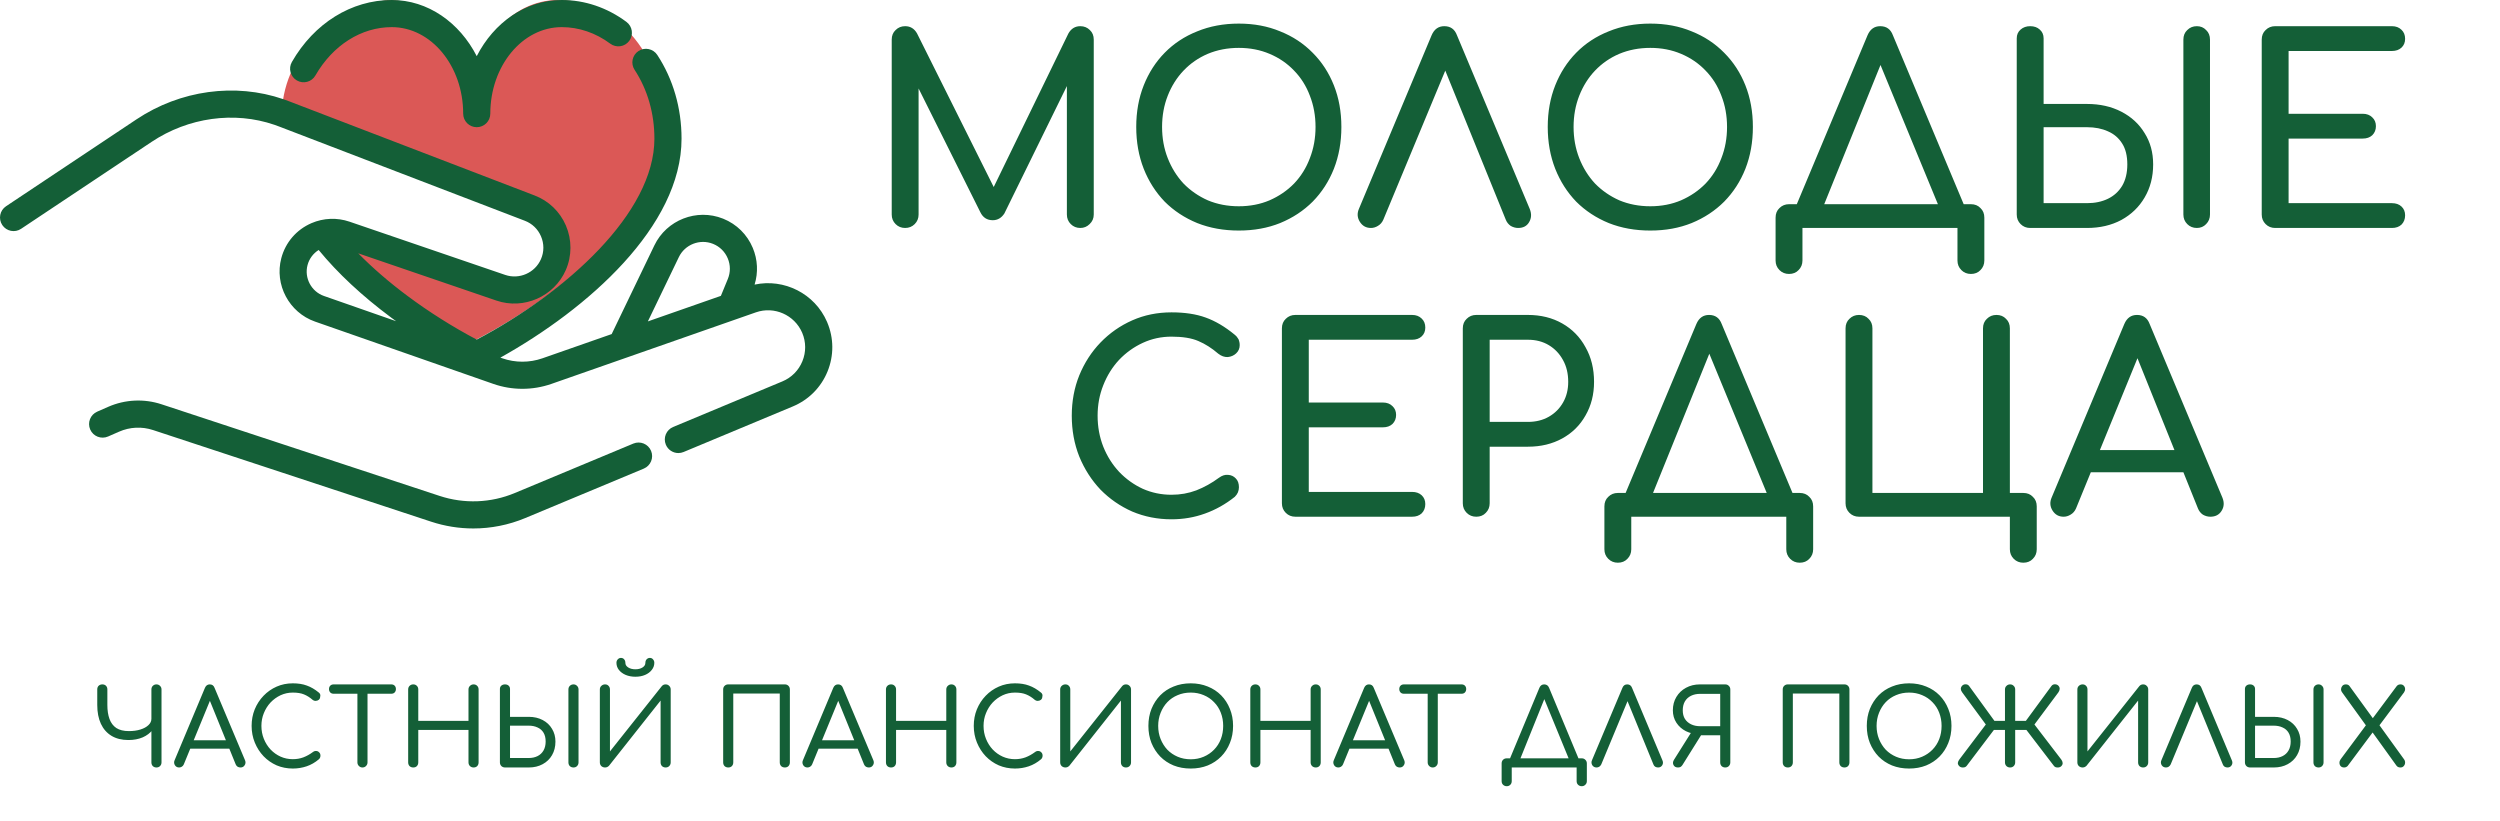
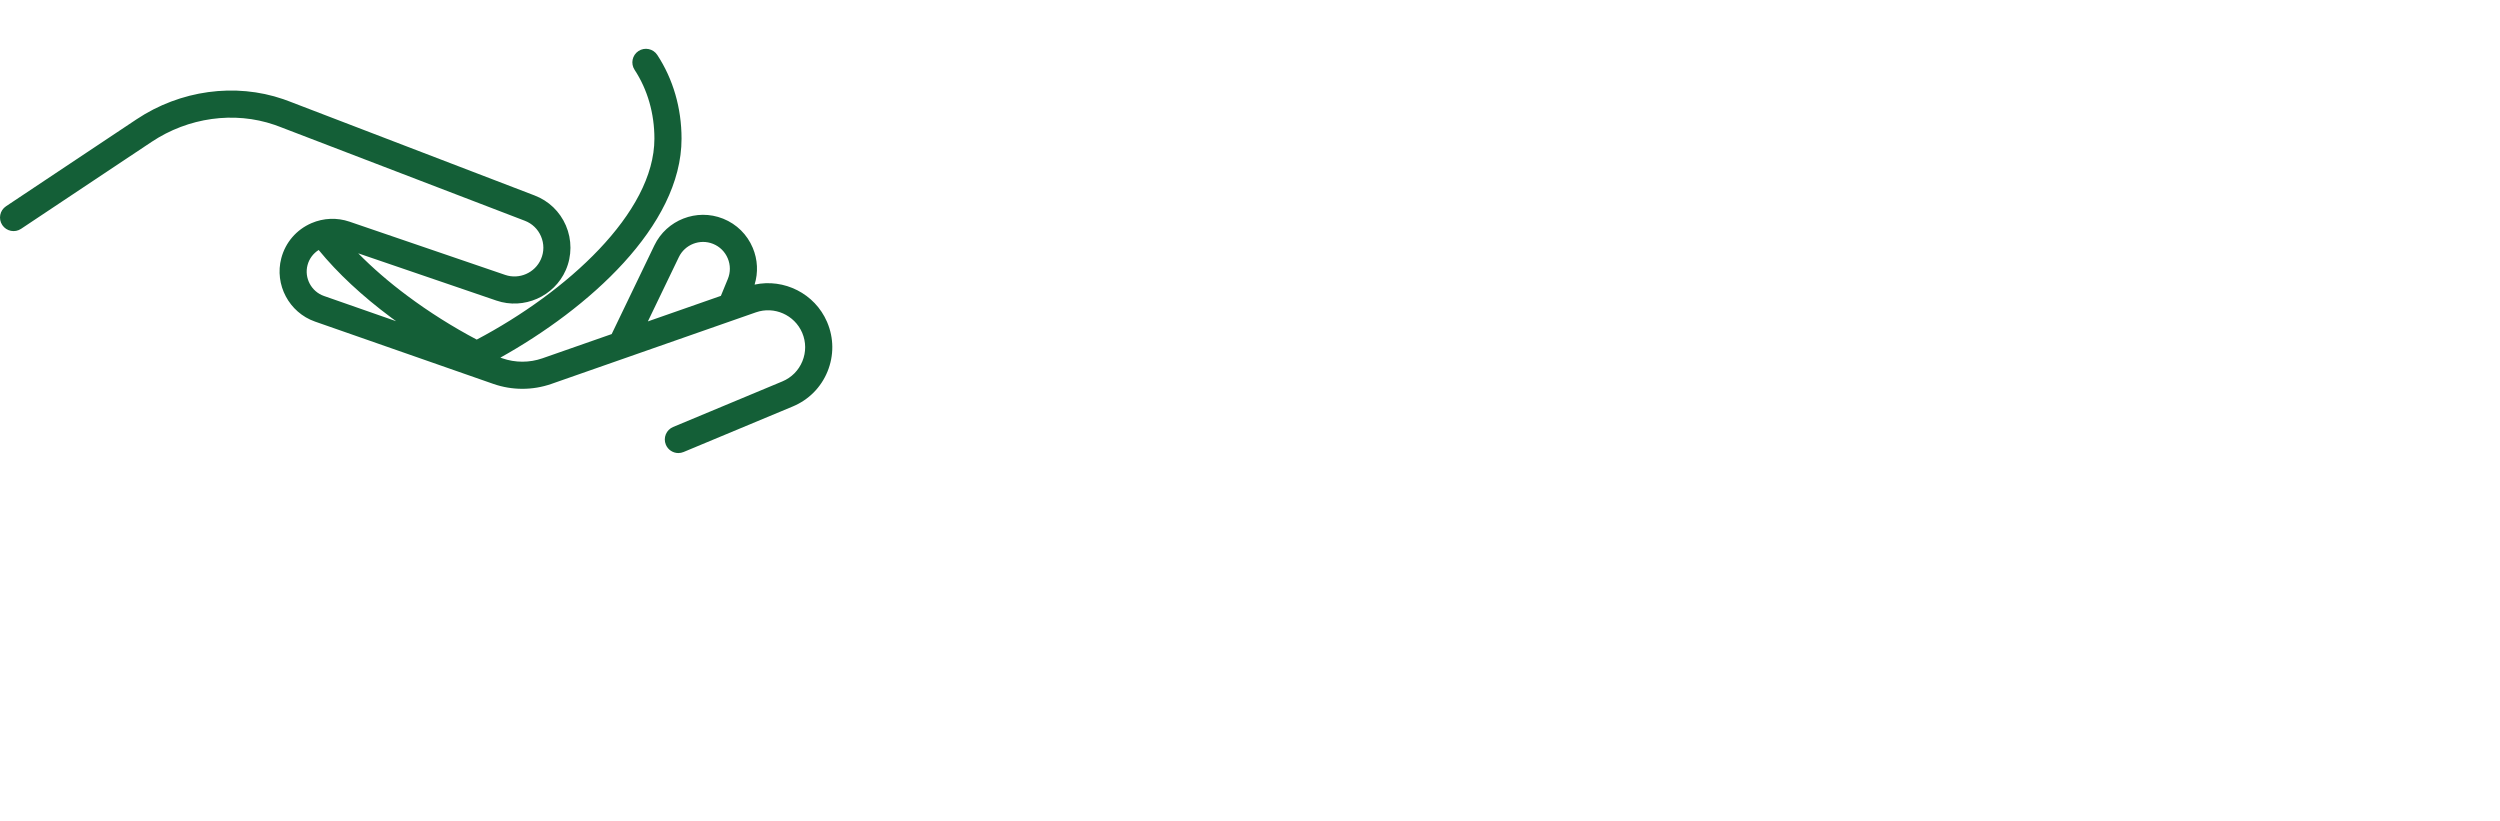
<svg xmlns="http://www.w3.org/2000/svg" width="329" height="108" viewBox="0 0 329 108" fill="none">
-   <path d="M119.118 30C118.62 30 118.2 29.83 117.86 29.49C117.52 29.15 117.35 28.731 117.35 28.232V5.214C117.35 4.693 117.52 4.273 117.86 3.956C118.2 3.616 118.62 3.446 119.118 3.446C119.798 3.446 120.32 3.763 120.682 4.398L131.324 25.716H130.236L140.606 4.398C140.969 3.763 141.49 3.446 142.17 3.446C142.669 3.446 143.088 3.616 143.428 3.956C143.768 4.273 143.938 4.693 143.938 5.214V28.232C143.938 28.731 143.757 29.15 143.394 29.49C143.054 29.83 142.646 30 142.17 30C141.672 30 141.252 29.83 140.912 29.49C140.572 29.15 140.402 28.731 140.402 28.232V10.11L141.082 9.94L132.174 28.096C131.789 28.685 131.279 28.98 130.644 28.98C129.896 28.98 129.352 28.629 129.012 27.926L120.206 10.28L120.886 10.11V28.232C120.886 28.731 120.716 29.15 120.376 29.49C120.036 29.83 119.617 30 119.118 30ZM163.027 30.34C161.032 30.34 159.207 30.011 157.553 29.354C155.898 28.674 154.47 27.733 153.269 26.532C152.09 25.308 151.172 23.869 150.515 22.214C149.857 20.537 149.529 18.701 149.529 16.706C149.529 14.711 149.857 12.887 150.515 11.232C151.172 9.577 152.09 8.149 153.269 6.948C154.47 5.724 155.898 4.783 157.553 4.126C159.207 3.446 161.032 3.106 163.027 3.106C165.021 3.106 166.835 3.446 168.467 4.126C170.121 4.783 171.549 5.724 172.751 6.948C173.952 8.149 174.881 9.577 175.539 11.232C176.196 12.887 176.525 14.711 176.525 16.706C176.525 18.701 176.196 20.537 175.539 22.214C174.881 23.869 173.952 25.308 172.751 26.532C171.549 27.733 170.121 28.674 168.467 29.354C166.835 30.011 165.021 30.34 163.027 30.34ZM163.027 27.144C164.5 27.144 165.849 26.883 167.073 26.362C168.319 25.818 169.396 25.081 170.303 24.152C171.209 23.2 171.901 22.089 172.377 20.82C172.875 19.551 173.125 18.179 173.125 16.706C173.125 15.233 172.875 13.861 172.377 12.592C171.901 11.323 171.209 10.223 170.303 9.294C169.396 8.342 168.319 7.605 167.073 7.084C165.849 6.563 164.5 6.302 163.027 6.302C161.553 6.302 160.193 6.563 158.947 7.084C157.723 7.605 156.657 8.342 155.751 9.294C154.867 10.223 154.175 11.323 153.677 12.592C153.178 13.861 152.929 15.233 152.929 16.706C152.929 18.179 153.178 19.551 153.677 20.82C154.175 22.089 154.867 23.2 155.751 24.152C156.657 25.081 157.723 25.818 158.947 26.362C160.193 26.883 161.553 27.144 163.027 27.144ZM180.413 30C179.778 30 179.291 29.728 178.951 29.184C178.611 28.64 178.577 28.062 178.849 27.45L188.403 4.636C188.743 3.843 189.298 3.446 190.069 3.446C190.885 3.446 191.44 3.843 191.735 4.636L201.323 27.518C201.572 28.153 201.538 28.731 201.221 29.252C200.926 29.751 200.45 30 199.793 30C199.453 30 199.124 29.909 198.807 29.728C198.512 29.524 198.297 29.252 198.161 28.912L189.661 7.968H190.749L182.045 28.912C181.886 29.275 181.648 29.547 181.331 29.728C181.036 29.909 180.73 30 180.413 30ZM217.181 30.34C215.186 30.34 213.362 30.011 211.707 29.354C210.052 28.674 208.624 27.733 207.423 26.532C206.244 25.308 205.326 23.869 204.669 22.214C204.012 20.537 203.683 18.701 203.683 16.706C203.683 14.711 204.012 12.887 204.669 11.232C205.326 9.577 206.244 8.149 207.423 6.948C208.624 5.724 210.052 4.783 211.707 4.126C213.362 3.446 215.186 3.106 217.181 3.106C219.176 3.106 220.989 3.446 222.621 4.126C224.276 4.783 225.704 5.724 226.905 6.948C228.106 8.149 229.036 9.577 229.693 11.232C230.35 12.887 230.679 14.711 230.679 16.706C230.679 18.701 230.35 20.537 229.693 22.214C229.036 23.869 228.106 25.308 226.905 26.532C225.704 27.733 224.276 28.674 222.621 29.354C220.989 30.011 219.176 30.34 217.181 30.34ZM217.181 27.144C218.654 27.144 220.003 26.883 221.227 26.362C222.474 25.818 223.55 25.081 224.457 24.152C225.364 23.2 226.055 22.089 226.531 20.82C227.03 19.551 227.279 18.179 227.279 16.706C227.279 15.233 227.03 13.861 226.531 12.592C226.055 11.323 225.364 10.223 224.457 9.294C223.55 8.342 222.474 7.605 221.227 7.084C220.003 6.563 218.654 6.302 217.181 6.302C215.708 6.302 214.348 6.563 213.101 7.084C211.877 7.605 210.812 8.342 209.905 9.294C209.021 10.223 208.33 11.323 207.831 12.592C207.332 13.861 207.083 15.233 207.083 16.706C207.083 18.179 207.332 19.551 207.831 20.82C208.33 22.089 209.021 23.2 209.905 24.152C210.812 25.081 211.877 25.818 213.101 26.362C214.348 26.883 215.708 27.144 217.181 27.144ZM239.243 28.912L236.217 27.45L245.771 4.636C246.111 3.843 246.667 3.446 247.437 3.446C248.253 3.446 248.809 3.843 249.103 4.636L258.691 27.518L255.869 28.912L247.233 7.968H247.709L239.243 28.912ZM235.435 36.052C234.937 36.052 234.517 35.882 234.177 35.542C233.837 35.202 233.667 34.783 233.667 34.284V28.64C233.667 28.119 233.837 27.699 234.177 27.382C234.517 27.042 234.937 26.872 235.435 26.872H259.371C259.893 26.872 260.312 27.042 260.629 27.382C260.969 27.699 261.139 28.119 261.139 28.64V34.284C261.139 34.783 260.969 35.202 260.629 35.542C260.312 35.882 259.893 36.052 259.371 36.052C258.873 36.052 258.453 35.882 258.113 35.542C257.773 35.202 257.603 34.783 257.603 34.284V30H237.203V34.284C237.203 34.783 237.033 35.202 236.693 35.542C236.376 35.882 235.957 36.052 235.435 36.052ZM267.171 30C266.672 30 266.253 29.83 265.913 29.49C265.573 29.15 265.403 28.731 265.403 28.232V5.044C265.403 4.568 265.573 4.183 265.913 3.888C266.253 3.593 266.672 3.446 267.171 3.446C267.692 3.446 268.112 3.593 268.429 3.888C268.769 4.183 268.939 4.568 268.939 5.044V13.68H274.651C276.351 13.68 277.858 14.02 279.173 14.7C280.488 15.38 281.508 16.321 282.233 17.522C282.981 18.701 283.355 20.072 283.355 21.636C283.355 23.268 282.981 24.719 282.233 25.988C281.508 27.235 280.488 28.221 279.173 28.946C277.858 29.649 276.351 30 274.651 30H267.171ZM268.939 26.736H274.651C275.694 26.736 276.612 26.543 277.405 26.158C278.198 25.773 278.822 25.206 279.275 24.458C279.728 23.687 279.955 22.747 279.955 21.636C279.955 20.503 279.728 19.585 279.275 18.882C278.822 18.157 278.198 17.624 277.405 17.284C276.612 16.921 275.694 16.74 274.651 16.74H268.939V26.736ZM289.101 30C288.602 30 288.183 29.83 287.843 29.49C287.503 29.15 287.333 28.731 287.333 28.232V5.214C287.333 4.693 287.503 4.273 287.843 3.956C288.183 3.616 288.602 3.446 289.101 3.446C289.6 3.446 290.008 3.616 290.325 3.956C290.665 4.273 290.835 4.693 290.835 5.214V28.232C290.835 28.731 290.665 29.15 290.325 29.49C290.008 29.83 289.6 30 289.101 30ZM299.411 30C298.912 30 298.493 29.83 298.153 29.49C297.813 29.15 297.643 28.731 297.643 28.232V5.214C297.643 4.693 297.813 4.273 298.153 3.956C298.493 3.616 298.912 3.446 299.411 3.446H314.779C315.3 3.446 315.72 3.605 316.037 3.922C316.354 4.217 316.513 4.613 316.513 5.112C316.513 5.588 316.354 5.973 316.037 6.268C315.72 6.563 315.3 6.71 314.779 6.71H301.179V14.972H310.937C311.458 14.972 311.878 15.131 312.195 15.448C312.512 15.743 312.671 16.128 312.671 16.604C312.671 17.08 312.512 17.477 312.195 17.794C311.878 18.089 311.458 18.236 310.937 18.236H301.179V26.736H314.779C315.3 26.736 315.72 26.883 316.037 27.178C316.354 27.473 316.513 27.858 316.513 28.334C316.513 28.833 316.354 29.241 316.037 29.558C315.72 29.853 315.3 30 314.779 30H299.411ZM154.169 68.34C152.333 68.34 150.61 68 149.001 67.32C147.414 66.617 146.02 65.654 144.819 64.43C143.64 63.183 142.711 61.733 142.031 60.078C141.374 58.423 141.045 56.633 141.045 54.706C141.045 52.802 141.374 51.034 142.031 49.402C142.711 47.747 143.64 46.308 144.819 45.084C146.02 43.837 147.414 42.863 149.001 42.16C150.588 41.457 152.31 41.106 154.169 41.106C155.914 41.106 157.41 41.333 158.657 41.786C159.926 42.239 161.196 42.987 162.465 44.03C162.646 44.166 162.782 44.313 162.873 44.472C162.986 44.608 163.054 44.755 163.077 44.914C163.122 45.05 163.145 45.22 163.145 45.424C163.145 45.855 162.986 46.217 162.669 46.512C162.374 46.784 162.012 46.943 161.581 46.988C161.15 47.011 160.731 46.863 160.323 46.546C159.484 45.821 158.612 45.265 157.705 44.88C156.821 44.495 155.642 44.302 154.169 44.302C152.832 44.302 151.574 44.574 150.395 45.118C149.216 45.662 148.174 46.41 147.267 47.362C146.383 48.314 145.692 49.425 145.193 50.694C144.694 51.941 144.445 53.278 144.445 54.706C144.445 56.157 144.694 57.517 145.193 58.786C145.692 60.033 146.383 61.132 147.267 62.084C148.174 63.036 149.216 63.784 150.395 64.328C151.574 64.849 152.832 65.11 154.169 65.11C155.325 65.11 156.413 64.917 157.433 64.532C158.476 64.124 159.473 63.569 160.425 62.866C160.833 62.571 161.23 62.447 161.615 62.492C162.023 62.515 162.363 62.673 162.635 62.968C162.907 63.24 163.043 63.625 163.043 64.124C163.043 64.351 162.998 64.577 162.907 64.804C162.816 65.008 162.68 65.201 162.499 65.382C161.275 66.357 159.96 67.093 158.555 67.592C157.172 68.091 155.71 68.34 154.169 68.34ZM170.467 68C169.968 68 169.549 67.83 169.209 67.49C168.869 67.15 168.699 66.731 168.699 66.232V43.214C168.699 42.693 168.869 42.273 169.209 41.956C169.549 41.616 169.968 41.446 170.467 41.446H185.835C186.356 41.446 186.775 41.605 187.093 41.922C187.41 42.217 187.569 42.613 187.569 43.112C187.569 43.588 187.41 43.973 187.093 44.268C186.775 44.563 186.356 44.71 185.835 44.71H172.235V52.972H181.993C182.514 52.972 182.933 53.131 183.251 53.448C183.568 53.743 183.727 54.128 183.727 54.604C183.727 55.08 183.568 55.477 183.251 55.794C182.933 56.089 182.514 56.236 181.993 56.236H172.235V64.736H185.835C186.356 64.736 186.775 64.883 187.093 65.178C187.41 65.473 187.569 65.858 187.569 66.334C187.569 66.833 187.41 67.241 187.093 67.558C186.775 67.853 186.356 68 185.835 68H170.467ZM194.273 68C193.775 68 193.355 67.83 193.015 67.49C192.675 67.15 192.505 66.731 192.505 66.232V43.214C192.505 42.693 192.675 42.273 193.015 41.956C193.355 41.616 193.775 41.446 194.273 41.446H201.073C202.773 41.446 204.281 41.82 205.595 42.568C206.91 43.316 207.93 44.359 208.655 45.696C209.403 47.011 209.777 48.529 209.777 50.252C209.777 51.907 209.403 53.38 208.655 54.672C207.93 55.964 206.91 56.973 205.595 57.698C204.281 58.423 202.773 58.786 201.073 58.786H196.041V66.232C196.041 66.731 195.871 67.15 195.531 67.49C195.214 67.83 194.795 68 194.273 68ZM196.041 55.522H201.073C202.116 55.522 203.034 55.295 203.827 54.842C204.621 54.389 205.244 53.765 205.697 52.972C206.151 52.179 206.377 51.272 206.377 50.252C206.377 49.164 206.151 48.212 205.697 47.396C205.244 46.557 204.621 45.9 203.827 45.424C203.034 44.948 202.116 44.71 201.073 44.71H196.041V55.522ZM216.715 66.912L213.689 65.45L223.243 42.636C223.583 41.843 224.138 41.446 224.909 41.446C225.725 41.446 226.28 41.843 226.575 42.636L236.163 65.518L233.341 66.912L224.705 45.968H225.181L216.715 66.912ZM212.907 74.052C212.408 74.052 211.989 73.882 211.649 73.542C211.309 73.202 211.139 72.783 211.139 72.284V66.64C211.139 66.119 211.309 65.699 211.649 65.382C211.989 65.042 212.408 64.872 212.907 64.872H236.843C237.364 64.872 237.784 65.042 238.101 65.382C238.441 65.699 238.611 66.119 238.611 66.64V72.284C238.611 72.783 238.441 73.202 238.101 73.542C237.784 73.882 237.364 74.052 236.843 74.052C236.344 74.052 235.925 73.882 235.585 73.542C235.245 73.202 235.075 72.783 235.075 72.284V68H214.675V72.284C214.675 72.783 214.505 73.202 214.165 73.542C213.848 73.882 213.428 74.052 212.907 74.052ZM266.267 74.052C265.768 74.052 265.349 73.882 265.009 73.542C264.669 73.202 264.499 72.783 264.499 72.284V68H244.643C244.144 68 243.725 67.83 243.385 67.49C243.045 67.15 242.875 66.731 242.875 66.232V43.214C242.875 42.693 243.045 42.273 243.385 41.956C243.725 41.616 244.144 41.446 244.643 41.446C245.164 41.446 245.583 41.616 245.901 41.956C246.241 42.273 246.411 42.693 246.411 43.214V64.872H260.963V43.214C260.963 42.693 261.133 42.273 261.473 41.956C261.813 41.616 262.232 41.446 262.731 41.446C263.252 41.446 263.671 41.616 263.989 41.956C264.329 42.273 264.499 42.693 264.499 43.214V64.872H266.267C266.788 64.872 267.207 65.042 267.525 65.382C267.865 65.699 268.035 66.119 268.035 66.64V72.284C268.035 72.783 267.865 73.202 267.525 73.542C267.207 73.882 266.788 74.052 266.267 74.052ZM271.571 68C270.936 68 270.449 67.728 270.109 67.184C269.769 66.64 269.735 66.062 270.007 65.45L279.561 42.636C279.901 41.843 280.456 41.446 281.227 41.446C282.043 41.446 282.598 41.843 282.893 42.636L292.481 65.518C292.73 66.153 292.685 66.731 292.345 67.252C292.027 67.751 291.54 68 290.883 68C290.543 68 290.214 67.909 289.897 67.728C289.602 67.524 289.387 67.252 289.251 66.912L280.819 45.968H281.771L273.203 66.912C273.044 67.275 272.806 67.547 272.489 67.728C272.194 67.909 271.888 68 271.571 68ZM273.373 62.152L274.733 59.228H288.061L289.421 62.152H273.373Z" fill="#145F37" />
-   <path d="M56.629 35.007C81.339 43.244 77.736 27.799 55.599 22.137C44.273 18.018 47.362 19.06 37.066 15.444C37.066 7.207 43.758 1.03 51.049 0C57.224 0 62.233 5.898 62.233 13.169C62.233 5.898 67.242 0 73.417 0C77.931 0 81.942 2.515 84.497 6.423C86.322 9.204 87.399 12.685 87.399 16.462C87.399 27.826 73.929 38.938 62.233 44.917C58.86 43.196 27.799 25.397 56.629 35.007Z" fill="#DB5856" />
-   <path d="M39.073 10.591C39.928 11.081 41.019 10.787 41.509 9.931C43.794 5.948 47.551 3.57 51.555 3.57C56.738 3.57 60.954 8.677 60.954 14.954C60.954 15.941 61.753 16.739 62.739 16.739C63.725 16.739 64.524 15.941 64.524 14.954C64.524 8.677 68.74 3.57 73.924 3.57C76.185 3.57 78.394 4.323 80.312 5.748C81.103 6.336 82.22 6.172 82.809 5.381C83.397 4.589 83.232 3.471 82.441 2.883C79.904 0.997 76.959 0 73.923 0C69.164 0 64.995 2.97 62.739 7.39C60.483 2.97 56.314 0 51.555 0C46.256 0 41.343 3.048 38.413 8.155C37.922 9.01 38.218 10.1 39.073 10.591Z" fill="#145F37" />
-   <path d="M83.347 58.374L67.745 64.882C64.603 66.195 61.092 66.33 57.855 65.263L21.261 53.205C18.956 52.445 16.463 52.564 14.242 53.537L12.791 54.174C11.888 54.569 11.476 55.621 11.871 56.524C12.266 57.427 13.319 57.839 14.222 57.444L15.676 56.807C17.09 56.187 18.676 56.111 20.142 56.595L56.739 68.653C58.545 69.249 60.419 69.546 62.291 69.546C64.618 69.546 66.941 69.087 69.12 68.177L84.722 61.669C85.631 61.289 86.061 60.245 85.681 59.334C85.302 58.424 84.257 57.995 83.347 58.374Z" fill="#145F37" />
  <path d="M108.861 42.415C108.859 42.411 108.851 42.391 108.849 42.387L108.836 42.355C107.229 38.63 103.182 36.617 99.304 37.454C99.795 35.864 99.716 34.17 99.064 32.617C98.327 30.863 96.951 29.503 95.188 28.788C95.184 28.787 95.141 28.77 95.137 28.768C91.689 27.397 87.727 28.945 86.118 32.289L80.496 43.965L71.38 47.154C69.679 47.748 67.807 47.748 66.11 47.154L65.849 47.063C77.327 40.667 89.691 29.785 89.691 18.247C89.691 14.224 88.586 10.414 86.497 7.228C85.956 6.405 84.849 6.175 84.025 6.715C83.2 7.256 82.97 8.362 83.511 9.187C85.218 11.789 86.12 14.922 86.12 18.247C86.12 28.038 74.51 38.476 62.738 44.69C59.581 43.025 56.445 41.047 53.618 38.936C51.204 37.142 49.022 35.249 47.142 33.337L65.328 39.556C68.927 40.79 72.938 39.024 74.459 35.539C75.272 33.683 75.276 31.546 74.471 29.677C73.678 27.837 72.212 26.432 70.348 25.721L38.074 13.341C37.841 13.248 37.588 13.155 37.276 13.049C30.944 10.873 23.725 11.866 17.966 15.704L0.795 27.142C-0.025 27.689 -0.247 28.797 0.3 29.618C0.847 30.437 1.955 30.66 2.775 30.113L19.945 18.675C24.784 15.45 30.829 14.61 36.119 16.426C36.376 16.514 36.579 16.588 36.775 16.666L69.073 29.054C70.031 29.421 70.784 30.144 71.192 31.091C71.614 32.068 71.613 33.139 71.188 34.108C70.404 35.905 68.338 36.814 66.484 36.178L45.996 29.172C44.359 28.612 42.582 28.681 40.992 29.366C39.016 30.219 37.568 31.897 37.02 33.973C36.097 37.459 38.043 41.124 41.452 42.319L64.932 50.524C67.388 51.383 70.096 51.383 72.557 50.524L99.478 41.104C101.88 40.263 104.55 41.432 105.565 43.785L105.573 43.804C106.081 45.005 106.089 46.331 105.595 47.538C105.102 48.747 104.166 49.69 102.961 50.193L88.586 56.189C87.676 56.568 87.246 57.613 87.626 58.523C87.912 59.208 88.575 59.622 89.273 59.622C89.502 59.622 89.735 59.577 89.961 59.483L104.336 53.487C106.425 52.616 108.046 50.983 108.901 48.889C109.755 46.795 109.742 44.497 108.861 42.415ZM40.471 34.886C40.692 34.051 41.217 33.35 41.936 32.898C44.446 35.959 47.651 38.947 51.484 41.799C51.696 41.957 51.914 42.113 52.129 42.27L42.63 38.949C40.971 38.369 40.022 36.583 40.471 34.886ZM89.335 33.838C90.134 32.173 92.104 31.404 93.819 32.085C93.821 32.086 93.843 32.095 93.846 32.096C94.723 32.452 95.406 33.128 95.772 34C96.138 34.873 96.143 35.836 95.782 36.713L94.868 38.936L85.26 42.297L89.335 33.838Z" fill="#145F37" />
-   <path d="M16.901 97.388C16.024 97.388 15.277 97.201 14.661 96.828C14.054 96.455 13.592 95.927 13.275 95.246C12.958 94.555 12.799 93.734 12.799 92.782V90.724C12.799 90.528 12.86 90.369 12.981 90.248C13.112 90.127 13.275 90.066 13.471 90.066C13.667 90.066 13.826 90.127 13.947 90.248C14.068 90.369 14.129 90.528 14.129 90.724V92.782C14.129 93.491 14.222 94.103 14.409 94.616C14.596 95.129 14.894 95.526 15.305 95.806C15.725 96.077 16.276 96.212 16.957 96.212C17.536 96.212 18.044 96.142 18.483 96.002C18.931 95.862 19.281 95.671 19.533 95.428C19.794 95.185 19.925 94.905 19.925 94.588H20.583C20.574 95.129 20.406 95.615 20.079 96.044C19.762 96.464 19.328 96.795 18.777 97.038C18.226 97.271 17.601 97.388 16.901 97.388ZM20.583 101C20.396 101 20.238 100.939 20.107 100.818C19.986 100.687 19.925 100.524 19.925 100.328V90.738C19.925 90.542 19.986 90.383 20.107 90.262C20.238 90.131 20.396 90.066 20.583 90.066C20.779 90.066 20.938 90.131 21.059 90.262C21.19 90.383 21.255 90.542 21.255 90.738V100.328C21.255 100.524 21.19 100.687 21.059 100.818C20.938 100.939 20.779 101 20.583 101ZM23.571 101C23.328 101 23.142 100.897 23.011 100.692C22.89 100.477 22.881 100.258 22.983 100.034L26.973 90.514C27.104 90.215 27.314 90.066 27.603 90.066C27.911 90.066 28.121 90.215 28.233 90.514L32.251 100.062C32.344 100.295 32.326 100.51 32.195 100.706C32.074 100.902 31.892 101 31.649 101C31.518 101 31.392 100.967 31.271 100.902C31.159 100.827 31.075 100.725 31.019 100.594L27.421 91.732H27.827L24.187 100.594C24.131 100.725 24.043 100.827 23.921 100.902C23.809 100.967 23.692 101 23.571 101ZM24.369 98.522L24.887 97.416H30.445L30.949 98.522H24.369ZM38.531 101.14C37.775 101.14 37.066 101 36.403 100.72C35.75 100.431 35.176 100.029 34.681 99.516C34.196 99.003 33.813 98.405 33.533 97.724C33.253 97.043 33.113 96.31 33.113 95.526C33.113 94.751 33.249 94.028 33.519 93.356C33.799 92.675 34.187 92.077 34.681 91.564C35.176 91.051 35.75 90.649 36.403 90.36C37.057 90.071 37.766 89.926 38.531 89.926C39.241 89.926 39.857 90.024 40.379 90.22C40.911 90.407 41.439 90.715 41.961 91.144C42.036 91.2 42.087 91.265 42.115 91.34C42.153 91.405 42.167 91.471 42.157 91.536C42.157 91.601 42.148 91.671 42.129 91.746C42.12 91.886 42.059 92.003 41.947 92.096C41.845 92.18 41.714 92.227 41.555 92.236C41.406 92.245 41.261 92.194 41.121 92.082C40.767 91.774 40.393 91.541 40.001 91.382C39.619 91.223 39.129 91.144 38.531 91.144C37.962 91.144 37.425 91.261 36.921 91.494C36.427 91.727 35.988 92.045 35.605 92.446C35.232 92.847 34.938 93.314 34.723 93.846C34.509 94.369 34.401 94.929 34.401 95.526C34.401 96.133 34.509 96.702 34.723 97.234C34.938 97.766 35.232 98.233 35.605 98.634C35.988 99.035 36.427 99.348 36.921 99.572C37.425 99.796 37.962 99.908 38.531 99.908C39.026 99.908 39.488 99.829 39.917 99.67C40.356 99.502 40.776 99.269 41.177 98.97C41.327 98.858 41.476 98.811 41.625 98.83C41.775 98.839 41.901 98.9 42.003 99.012C42.115 99.115 42.171 99.259 42.171 99.446C42.171 99.539 42.153 99.628 42.115 99.712C42.087 99.787 42.036 99.857 41.961 99.922C41.467 100.342 40.93 100.65 40.351 100.846C39.773 101.042 39.166 101.14 38.531 101.14ZM47.693 101C47.516 101 47.362 100.935 47.231 100.804C47.1 100.673 47.035 100.515 47.035 100.328V90.066H48.365V100.328C48.365 100.515 48.3 100.673 48.169 100.804C48.048 100.935 47.889 101 47.693 101ZM43.913 91.298C43.726 91.298 43.577 91.242 43.465 91.13C43.353 91.009 43.297 90.859 43.297 90.682C43.297 90.495 43.353 90.346 43.465 90.234C43.577 90.122 43.726 90.066 43.913 90.066H51.487C51.674 90.066 51.823 90.122 51.935 90.234C52.047 90.346 52.103 90.495 52.103 90.682C52.103 90.859 52.047 91.009 51.935 91.13C51.823 91.242 51.674 91.298 51.487 91.298H43.913ZM54.387 101C54.191 101 54.028 100.939 53.897 100.818C53.776 100.687 53.715 100.524 53.715 100.328V90.738C53.715 90.542 53.776 90.383 53.897 90.262C54.028 90.131 54.191 90.066 54.387 90.066C54.583 90.066 54.742 90.131 54.863 90.262C54.985 90.383 55.045 90.542 55.045 90.738V94.868H61.653V90.738C61.653 90.542 61.719 90.383 61.849 90.262C61.98 90.131 62.139 90.066 62.325 90.066C62.521 90.066 62.68 90.131 62.801 90.262C62.923 90.383 62.983 90.542 62.983 90.738V100.328C62.983 100.524 62.923 100.687 62.801 100.818C62.68 100.939 62.521 101 62.325 101C62.139 101 61.98 100.939 61.849 100.818C61.719 100.687 61.653 100.524 61.653 100.328V96.058H55.045V100.328C55.045 100.524 54.985 100.687 54.863 100.818C54.742 100.939 54.583 101 54.387 101ZM66.474 101C66.278 101 66.114 100.939 65.984 100.818C65.853 100.687 65.788 100.524 65.788 100.328V90.668C65.788 90.491 65.848 90.346 65.97 90.234C66.1 90.122 66.264 90.066 66.46 90.066C66.656 90.066 66.814 90.122 66.936 90.234C67.057 90.346 67.118 90.491 67.118 90.668V94.336H69.596C70.277 94.336 70.884 94.476 71.416 94.756C71.948 95.036 72.358 95.423 72.648 95.918C72.946 96.403 73.096 96.963 73.096 97.598C73.096 98.27 72.946 98.863 72.648 99.376C72.358 99.88 71.948 100.277 71.416 100.566C70.884 100.855 70.277 101 69.596 101H66.474ZM67.118 99.754H69.596C70.025 99.754 70.408 99.67 70.744 99.502C71.08 99.334 71.341 99.087 71.528 98.76C71.714 98.433 71.808 98.041 71.808 97.584C71.808 97.117 71.714 96.73 71.528 96.422C71.341 96.114 71.08 95.885 70.744 95.736C70.408 95.577 70.025 95.498 69.596 95.498H67.118V99.754ZM75.476 101C75.28 101 75.116 100.939 74.986 100.818C74.864 100.687 74.804 100.524 74.804 100.328V90.738C74.804 90.542 74.864 90.383 74.986 90.262C75.116 90.131 75.28 90.066 75.476 90.066C75.662 90.066 75.816 90.131 75.938 90.262C76.068 90.383 76.134 90.542 76.134 90.738V100.328C76.134 100.524 76.068 100.687 75.938 100.818C75.816 100.939 75.662 101 75.476 101ZM79.626 101C79.439 101 79.276 100.939 79.136 100.818C79.005 100.687 78.94 100.524 78.94 100.328V90.738C78.94 90.542 79.005 90.383 79.136 90.262C79.276 90.131 79.439 90.066 79.626 90.066C79.822 90.066 79.976 90.131 80.088 90.262C80.209 90.383 80.27 90.542 80.27 90.738V98.886L87.088 90.304C87.219 90.145 87.387 90.066 87.592 90.066C87.788 90.066 87.947 90.131 88.068 90.262C88.199 90.383 88.264 90.542 88.264 90.738V100.328C88.264 100.524 88.199 100.687 88.068 100.818C87.947 100.939 87.788 101 87.592 101C87.405 101 87.247 100.939 87.116 100.818C86.995 100.687 86.934 100.524 86.934 100.328V92.194L80.144 100.776C80.079 100.841 79.999 100.897 79.906 100.944C79.813 100.981 79.719 101 79.626 101ZM83.616 89.058C83.149 89.058 82.725 88.979 82.342 88.82C81.969 88.661 81.67 88.442 81.446 88.162C81.231 87.882 81.124 87.569 81.124 87.224C81.124 87.047 81.18 86.897 81.292 86.776C81.413 86.645 81.553 86.58 81.712 86.58C81.889 86.58 82.029 86.641 82.132 86.762C82.244 86.883 82.3 87.042 82.3 87.238C82.3 87.481 82.426 87.681 82.678 87.84C82.93 87.999 83.243 88.078 83.616 88.078C83.989 88.078 84.302 87.999 84.554 87.84C84.806 87.681 84.932 87.481 84.932 87.238C84.932 87.042 84.988 86.883 85.1 86.762C85.221 86.641 85.361 86.58 85.52 86.58C85.697 86.58 85.837 86.645 85.94 86.776C86.052 86.897 86.108 87.047 86.108 87.224C86.108 87.569 85.996 87.882 85.772 88.162C85.557 88.442 85.263 88.661 84.89 88.82C84.517 88.979 84.092 89.058 83.616 89.058ZM95.841 101C95.645 101 95.481 100.939 95.351 100.818C95.229 100.687 95.169 100.524 95.169 100.328V90.738C95.169 90.542 95.229 90.383 95.351 90.262C95.481 90.131 95.645 90.066 95.841 90.066H103.289C103.485 90.066 103.643 90.131 103.765 90.262C103.886 90.383 103.947 90.542 103.947 90.738V100.328C103.947 100.524 103.886 100.687 103.765 100.818C103.643 100.939 103.485 101 103.289 101C103.093 101 102.929 100.939 102.799 100.818C102.677 100.687 102.617 100.524 102.617 100.328V91.27H96.499V100.328C96.499 100.524 96.438 100.687 96.317 100.818C96.195 100.939 96.037 101 95.841 101ZM106.259 101C106.016 101 105.829 100.897 105.699 100.692C105.577 100.477 105.568 100.258 105.671 100.034L109.661 90.514C109.791 90.215 110.001 90.066 110.291 90.066C110.599 90.066 110.809 90.215 110.921 90.514L114.939 100.062C115.032 100.295 115.013 100.51 114.883 100.706C114.761 100.902 114.579 101 114.337 101C114.206 101 114.08 100.967 113.959 100.902C113.847 100.827 113.763 100.725 113.707 100.594L110.109 91.732H110.515L106.875 100.594C106.819 100.725 106.73 100.827 106.609 100.902C106.497 100.967 106.38 101 106.259 101ZM107.057 98.522L107.575 97.416H113.133L113.637 98.522H107.057ZM117.264 101C117.068 101 116.905 100.939 116.774 100.818C116.653 100.687 116.592 100.524 116.592 100.328V90.738C116.592 90.542 116.653 90.383 116.774 90.262C116.905 90.131 117.068 90.066 117.264 90.066C117.46 90.066 117.619 90.131 117.74 90.262C117.862 90.383 117.922 90.542 117.922 90.738V94.868H124.53V90.738C124.53 90.542 124.596 90.383 124.726 90.262C124.857 90.131 125.016 90.066 125.202 90.066C125.398 90.066 125.557 90.131 125.678 90.262C125.8 90.383 125.86 90.542 125.86 90.738V100.328C125.86 100.524 125.8 100.687 125.678 100.818C125.557 100.939 125.398 101 125.202 101C125.016 101 124.857 100.939 124.726 100.818C124.596 100.687 124.53 100.524 124.53 100.328V96.058H117.922V100.328C117.922 100.524 117.862 100.687 117.74 100.818C117.619 100.939 117.46 101 117.264 101ZM133.565 101.14C132.809 101.14 132.099 101 131.437 100.72C130.783 100.431 130.209 100.029 129.715 99.516C129.229 99.003 128.847 98.405 128.567 97.724C128.287 97.043 128.147 96.31 128.147 95.526C128.147 94.751 128.282 94.028 128.553 93.356C128.833 92.675 129.22 92.077 129.715 91.564C130.209 91.051 130.783 90.649 131.437 90.36C132.09 90.071 132.799 89.926 133.565 89.926C134.274 89.926 134.89 90.024 135.413 90.22C135.945 90.407 136.472 90.715 136.995 91.144C137.069 91.2 137.121 91.265 137.149 91.34C137.186 91.405 137.2 91.471 137.191 91.536C137.191 91.601 137.181 91.671 137.163 91.746C137.153 91.886 137.093 92.003 136.981 92.096C136.878 92.18 136.747 92.227 136.589 92.236C136.439 92.245 136.295 92.194 136.155 92.082C135.8 91.774 135.427 91.541 135.035 91.382C134.652 91.223 134.162 91.144 133.565 91.144C132.995 91.144 132.459 91.261 131.955 91.494C131.46 91.727 131.021 92.045 130.639 92.446C130.265 92.847 129.971 93.314 129.757 93.846C129.542 94.369 129.435 94.929 129.435 95.526C129.435 96.133 129.542 96.702 129.757 97.234C129.971 97.766 130.265 98.233 130.639 98.634C131.021 99.035 131.46 99.348 131.955 99.572C132.459 99.796 132.995 99.908 133.565 99.908C134.059 99.908 134.521 99.829 134.951 99.67C135.389 99.502 135.809 99.269 136.211 98.97C136.36 98.858 136.509 98.811 136.659 98.83C136.808 98.839 136.934 98.9 137.037 99.012C137.149 99.115 137.205 99.259 137.205 99.446C137.205 99.539 137.186 99.628 137.149 99.712C137.121 99.787 137.069 99.857 136.995 99.922C136.5 100.342 135.963 100.65 135.385 100.846C134.806 101.042 134.199 101.14 133.565 101.14ZM140.206 101C140.019 101 139.856 100.939 139.716 100.818C139.585 100.687 139.52 100.524 139.52 100.328V90.738C139.52 90.542 139.585 90.383 139.716 90.262C139.856 90.131 140.019 90.066 140.206 90.066C140.402 90.066 140.556 90.131 140.668 90.262C140.789 90.383 140.85 90.542 140.85 90.738V98.886L147.668 90.304C147.799 90.145 147.967 90.066 148.172 90.066C148.368 90.066 148.527 90.131 148.648 90.262C148.779 90.383 148.844 90.542 148.844 90.738V100.328C148.844 100.524 148.779 100.687 148.648 100.818C148.527 100.939 148.368 101 148.172 101C147.985 101 147.827 100.939 147.696 100.818C147.575 100.687 147.514 100.524 147.514 100.328V92.194L140.724 100.776C140.659 100.841 140.579 100.897 140.486 100.944C140.393 100.981 140.299 101 140.206 101ZM156.701 101.14C155.88 101.14 155.128 101.005 154.447 100.734C153.766 100.454 153.178 100.062 152.683 99.558C152.198 99.054 151.815 98.461 151.535 97.78C151.264 97.099 151.129 96.347 151.129 95.526C151.129 94.714 151.264 93.967 151.535 93.286C151.815 92.605 152.198 92.012 152.683 91.508C153.178 91.004 153.766 90.617 154.447 90.346C155.128 90.066 155.88 89.926 156.701 89.926C157.513 89.926 158.26 90.066 158.941 90.346C159.622 90.617 160.21 91.004 160.705 91.508C161.2 92.012 161.582 92.605 161.853 93.286C162.133 93.967 162.273 94.714 162.273 95.526C162.273 96.347 162.133 97.099 161.853 97.78C161.582 98.461 161.2 99.054 160.705 99.558C160.21 100.062 159.622 100.454 158.941 100.734C158.26 101.005 157.513 101.14 156.701 101.14ZM156.701 99.922C157.317 99.922 157.886 99.81 158.409 99.586C158.932 99.362 159.384 99.054 159.767 98.662C160.159 98.261 160.458 97.794 160.663 97.262C160.868 96.73 160.971 96.151 160.971 95.526C160.971 94.91 160.868 94.336 160.663 93.804C160.458 93.263 160.159 92.796 159.767 92.404C159.384 92.003 158.932 91.695 158.409 91.48C157.886 91.256 157.317 91.144 156.701 91.144C156.076 91.144 155.502 91.256 154.979 91.48C154.456 91.695 154.004 92.003 153.621 92.404C153.248 92.796 152.954 93.263 152.739 93.804C152.524 94.336 152.417 94.91 152.417 95.526C152.417 96.151 152.524 96.73 152.739 97.262C152.954 97.794 153.248 98.261 153.621 98.662C154.004 99.054 154.456 99.362 154.979 99.586C155.502 99.81 156.076 99.922 156.701 99.922ZM165.212 101C165.016 101 164.852 100.939 164.722 100.818C164.6 100.687 164.54 100.524 164.54 100.328V90.738C164.54 90.542 164.6 90.383 164.722 90.262C164.852 90.131 165.016 90.066 165.212 90.066C165.408 90.066 165.566 90.131 165.688 90.262C165.809 90.383 165.87 90.542 165.87 90.738V94.868H172.478V90.738C172.478 90.542 172.543 90.383 172.674 90.262C172.804 90.131 172.963 90.066 173.15 90.066C173.346 90.066 173.504 90.131 173.626 90.262C173.747 90.383 173.808 90.542 173.808 90.738V100.328C173.808 100.524 173.747 100.687 173.626 100.818C173.504 100.939 173.346 101 173.15 101C172.963 101 172.804 100.939 172.674 100.818C172.543 100.687 172.478 100.524 172.478 100.328V96.058H165.87V100.328C165.87 100.524 165.809 100.687 165.688 100.818C165.566 100.939 165.408 101 165.212 101ZM176.122 101C175.879 101 175.693 100.897 175.562 100.692C175.441 100.477 175.431 100.258 175.534 100.034L179.524 90.514C179.655 90.215 179.865 90.066 180.154 90.066C180.462 90.066 180.672 90.215 180.784 90.514L184.802 100.062C184.895 100.295 184.877 100.51 184.746 100.706C184.625 100.902 184.443 101 184.2 101C184.069 101 183.943 100.967 183.822 100.902C183.71 100.827 183.626 100.725 183.57 100.594L179.972 91.732H180.378L176.738 100.594C176.682 100.725 176.593 100.827 176.472 100.902C176.36 100.967 176.243 101 176.122 101ZM176.92 98.522L177.438 97.416H182.996L183.5 98.522H176.92ZM188.541 101C188.363 101 188.209 100.935 188.079 100.804C187.948 100.673 187.883 100.515 187.883 100.328V90.066H189.213V100.328C189.213 100.515 189.147 100.673 189.017 100.804C188.895 100.935 188.737 101 188.541 101ZM184.761 91.298C184.574 91.298 184.425 91.242 184.313 91.13C184.201 91.009 184.145 90.859 184.145 90.682C184.145 90.495 184.201 90.346 184.313 90.234C184.425 90.122 184.574 90.066 184.761 90.066H192.335C192.521 90.066 192.671 90.122 192.783 90.234C192.895 90.346 192.951 90.495 192.951 90.682C192.951 90.859 192.895 91.009 192.783 91.13C192.671 91.242 192.521 91.298 192.335 91.298H184.761ZM199.771 100.594L198.623 100.034L202.585 90.514C202.715 90.215 202.925 90.066 203.215 90.066C203.523 90.066 203.737 90.215 203.859 90.514L207.835 100.062L206.757 100.594L203.117 91.732H203.341L199.771 100.594ZM198.287 103.464C198.091 103.464 197.927 103.399 197.797 103.268C197.675 103.147 197.615 102.988 197.615 102.792V100.468C197.615 100.272 197.675 100.113 197.797 99.992C197.927 99.861 198.091 99.796 198.287 99.796H208.157C208.353 99.796 208.511 99.861 208.633 99.992C208.763 100.113 208.829 100.272 208.829 100.468V102.792C208.829 102.988 208.763 103.147 208.633 103.268C208.511 103.399 208.353 103.464 208.157 103.464C207.961 103.464 207.797 103.399 207.667 103.268C207.545 103.147 207.485 102.988 207.485 102.792V101H198.945V102.792C198.945 102.988 198.884 103.147 198.763 103.268C198.641 103.399 198.483 103.464 198.287 103.464ZM210.111 101C209.859 101 209.668 100.897 209.537 100.692C209.416 100.477 209.406 100.258 209.509 100.034L213.513 90.514C213.634 90.215 213.844 90.066 214.143 90.066C214.451 90.066 214.661 90.215 214.773 90.514L218.777 100.062C218.88 100.295 218.87 100.51 218.749 100.706C218.628 100.902 218.446 101 218.203 101C218.072 101 217.946 100.967 217.825 100.902C217.713 100.827 217.634 100.725 217.587 100.594L213.961 91.732H214.409L210.727 100.594C210.662 100.725 210.573 100.827 210.461 100.902C210.349 100.967 210.232 101 210.111 101ZM227.037 101C226.85 101 226.691 100.939 226.561 100.818C226.439 100.687 226.379 100.524 226.379 100.328V96.758H223.663V96.618C223 96.618 222.403 96.487 221.871 96.226C221.339 95.955 220.919 95.582 220.611 95.106C220.303 94.63 220.149 94.089 220.149 93.482C220.149 92.819 220.303 92.231 220.611 91.718C220.919 91.205 221.339 90.803 221.871 90.514C222.412 90.215 223.028 90.066 223.719 90.066H227.037C227.233 90.066 227.391 90.131 227.513 90.262C227.643 90.383 227.709 90.542 227.709 90.738V100.328C227.709 100.524 227.643 100.687 227.513 100.818C227.391 100.939 227.233 101 227.037 101ZM220.821 101C220.541 101 220.345 100.893 220.233 100.678C220.121 100.463 220.144 100.23 220.303 99.978L222.697 96.17L223.999 96.534L221.409 100.678C221.334 100.79 221.25 100.874 221.157 100.93C221.063 100.977 220.951 101 220.821 101ZM223.719 95.568H226.379V91.312H223.719C223.28 91.312 222.888 91.396 222.543 91.564C222.197 91.732 221.927 91.979 221.731 92.306C221.544 92.633 221.451 93.025 221.451 93.482C221.451 93.921 221.544 94.294 221.731 94.602C221.927 94.91 222.197 95.148 222.543 95.316C222.888 95.484 223.28 95.568 223.719 95.568ZM235.28 101C235.084 101 234.921 100.939 234.79 100.818C234.669 100.687 234.608 100.524 234.608 100.328V90.738C234.608 90.542 234.669 90.383 234.79 90.262C234.921 90.131 235.084 90.066 235.28 90.066H242.728C242.924 90.066 243.083 90.131 243.204 90.262C243.325 90.383 243.386 90.542 243.386 90.738V100.328C243.386 100.524 243.325 100.687 243.204 100.818C243.083 100.939 242.924 101 242.728 101C242.532 101 242.369 100.939 242.238 100.818C242.117 100.687 242.056 100.524 242.056 100.328V91.27H235.938V100.328C235.938 100.524 235.877 100.687 235.756 100.818C235.635 100.939 235.476 101 235.28 101ZM251.242 101.14C250.421 101.14 249.669 101.005 248.988 100.734C248.307 100.454 247.719 100.062 247.224 99.558C246.739 99.054 246.356 98.461 246.076 97.78C245.805 97.099 245.67 96.347 245.67 95.526C245.67 94.714 245.805 93.967 246.076 93.286C246.356 92.605 246.739 92.012 247.224 91.508C247.719 91.004 248.307 90.617 248.988 90.346C249.669 90.066 250.421 89.926 251.242 89.926C252.054 89.926 252.801 90.066 253.482 90.346C254.163 90.617 254.751 91.004 255.246 91.508C255.741 92.012 256.123 92.605 256.394 93.286C256.674 93.967 256.814 94.714 256.814 95.526C256.814 96.347 256.674 97.099 256.394 97.78C256.123 98.461 255.741 99.054 255.246 99.558C254.751 100.062 254.163 100.454 253.482 100.734C252.801 101.005 252.054 101.14 251.242 101.14ZM251.242 99.922C251.858 99.922 252.427 99.81 252.95 99.586C253.473 99.362 253.925 99.054 254.308 98.662C254.7 98.261 254.999 97.794 255.204 97.262C255.409 96.73 255.512 96.151 255.512 95.526C255.512 94.91 255.409 94.336 255.204 93.804C254.999 93.263 254.7 92.796 254.308 92.404C253.925 92.003 253.473 91.695 252.95 91.48C252.427 91.256 251.858 91.144 251.242 91.144C250.617 91.144 250.043 91.256 249.52 91.48C248.997 91.695 248.545 92.003 248.162 92.404C247.789 92.796 247.495 93.263 247.28 93.804C247.065 94.336 246.958 94.91 246.958 95.526C246.958 96.151 247.065 96.73 247.28 97.262C247.495 97.794 247.789 98.261 248.162 98.662C248.545 99.054 248.997 99.362 249.52 99.586C250.043 99.81 250.617 99.922 251.242 99.922ZM257.848 100.832C257.708 100.692 257.643 100.547 257.652 100.398C257.671 100.249 257.736 100.099 257.848 99.95L261.334 95.344L258.226 91.116C258.114 90.967 258.053 90.822 258.044 90.682C258.035 90.533 258.091 90.388 258.212 90.248C258.333 90.117 258.487 90.052 258.674 90.052C258.87 90.052 259.024 90.127 259.136 90.276L262.874 95.428L258.814 100.79C258.702 100.93 258.543 101 258.338 101C258.133 101.009 257.969 100.953 257.848 100.832ZM264.526 101C264.339 101 264.181 100.939 264.05 100.818C263.919 100.687 263.854 100.524 263.854 100.328V96.058H261.614V94.868H263.854V90.738C263.854 90.542 263.919 90.383 264.05 90.262C264.181 90.131 264.339 90.066 264.526 90.066C264.722 90.066 264.881 90.131 265.002 90.262C265.133 90.383 265.198 90.542 265.198 90.738V94.868H267.438V96.058H265.198V100.328C265.198 100.524 265.133 100.687 265.002 100.818C264.881 100.939 264.722 101 264.526 101ZM271.26 100.832C271.139 100.953 270.971 101.009 270.756 101C270.551 101 270.397 100.93 270.294 100.79L266.192 95.428L269.972 90.276C270.084 90.127 270.233 90.052 270.42 90.052C270.616 90.052 270.775 90.117 270.896 90.248C271.017 90.388 271.069 90.533 271.05 90.682C271.041 90.822 270.985 90.967 270.882 91.116L267.732 95.344L271.26 99.95C271.372 100.099 271.433 100.249 271.442 100.398C271.461 100.547 271.4 100.692 271.26 100.832ZM274.067 101C273.881 101 273.717 100.939 273.577 100.818C273.447 100.687 273.381 100.524 273.381 100.328V90.738C273.381 90.542 273.447 90.383 273.577 90.262C273.717 90.131 273.881 90.066 274.067 90.066C274.263 90.066 274.417 90.131 274.529 90.262C274.651 90.383 274.711 90.542 274.711 90.738V98.886L281.529 90.304C281.66 90.145 281.828 90.066 282.033 90.066C282.229 90.066 282.388 90.131 282.509 90.262C282.64 90.383 282.705 90.542 282.705 90.738V100.328C282.705 100.524 282.64 100.687 282.509 100.818C282.388 100.939 282.229 101 282.033 101C281.847 101 281.688 100.939 281.557 100.818C281.436 100.687 281.375 100.524 281.375 100.328V92.194L274.585 100.776C274.52 100.841 274.441 100.897 274.347 100.944C274.254 100.981 274.161 101 274.067 101ZM285.046 101C284.794 101 284.603 100.897 284.472 100.692C284.351 100.477 284.342 100.258 284.444 100.034L288.448 90.514C288.57 90.215 288.78 90.066 289.078 90.066C289.386 90.066 289.596 90.215 289.708 90.514L293.712 100.062C293.815 100.295 293.806 100.51 293.684 100.706C293.563 100.902 293.381 101 293.138 101C293.008 101 292.882 100.967 292.76 100.902C292.648 100.827 292.569 100.725 292.522 100.594L288.896 91.732H289.344L285.662 100.594C285.597 100.725 285.508 100.827 285.396 100.902C285.284 100.967 285.168 101 285.046 101ZM296.12 101C295.924 101 295.761 100.939 295.63 100.818C295.5 100.687 295.434 100.524 295.434 100.328V90.668C295.434 90.491 295.495 90.346 295.616 90.234C295.747 90.122 295.91 90.066 296.106 90.066C296.302 90.066 296.461 90.122 296.582 90.234C296.704 90.346 296.764 90.491 296.764 90.668V94.336H299.242C299.924 94.336 300.53 94.476 301.062 94.756C301.594 95.036 302.005 95.423 302.294 95.918C302.593 96.403 302.742 96.963 302.742 97.598C302.742 98.27 302.593 98.863 302.294 99.376C302.005 99.88 301.594 100.277 301.062 100.566C300.53 100.855 299.924 101 299.242 101H296.12ZM296.764 99.754H299.242C299.672 99.754 300.054 99.67 300.39 99.502C300.726 99.334 300.988 99.087 301.174 98.76C301.361 98.433 301.454 98.041 301.454 97.584C301.454 97.117 301.361 96.73 301.174 96.422C300.988 96.114 300.726 95.885 300.39 95.736C300.054 95.577 299.672 95.498 299.242 95.498H296.764V99.754ZM305.122 101C304.926 101 304.763 100.939 304.632 100.818C304.511 100.687 304.45 100.524 304.45 100.328V90.738C304.45 90.542 304.511 90.383 304.632 90.262C304.763 90.131 304.926 90.066 305.122 90.066C305.309 90.066 305.463 90.131 305.584 90.262C305.715 90.383 305.78 90.542 305.78 90.738V100.328C305.78 100.524 305.715 100.687 305.584 100.818C305.463 100.939 305.309 101 305.122 101ZM308.489 101C308.293 101 308.139 100.939 308.027 100.818C307.924 100.697 307.873 100.552 307.873 100.384C307.873 100.216 307.924 100.062 308.027 99.922L311.597 95.12L312.185 94.616L315.419 90.276C315.54 90.136 315.703 90.066 315.909 90.066C316.086 90.066 316.226 90.122 316.329 90.234C316.441 90.346 316.501 90.486 316.511 90.654C316.52 90.813 316.473 90.967 316.371 91.116L312.955 95.694L312.395 96.184L308.951 100.804C308.82 100.935 308.666 101 308.489 101ZM315.895 101C315.783 101 315.685 100.981 315.601 100.944C315.517 100.907 315.442 100.846 315.377 100.762L312.045 96.128L311.555 95.736L308.223 91.116C308.12 90.976 308.073 90.827 308.083 90.668C308.101 90.5 308.162 90.36 308.265 90.248C308.377 90.127 308.526 90.066 308.713 90.066C308.927 90.066 309.086 90.136 309.189 90.276L312.367 94.658L312.843 95.036L316.371 99.922C316.473 100.062 316.52 100.216 316.511 100.384C316.501 100.552 316.441 100.697 316.329 100.818C316.226 100.939 316.081 101 315.895 101Z" fill="#145F37" />
</svg>